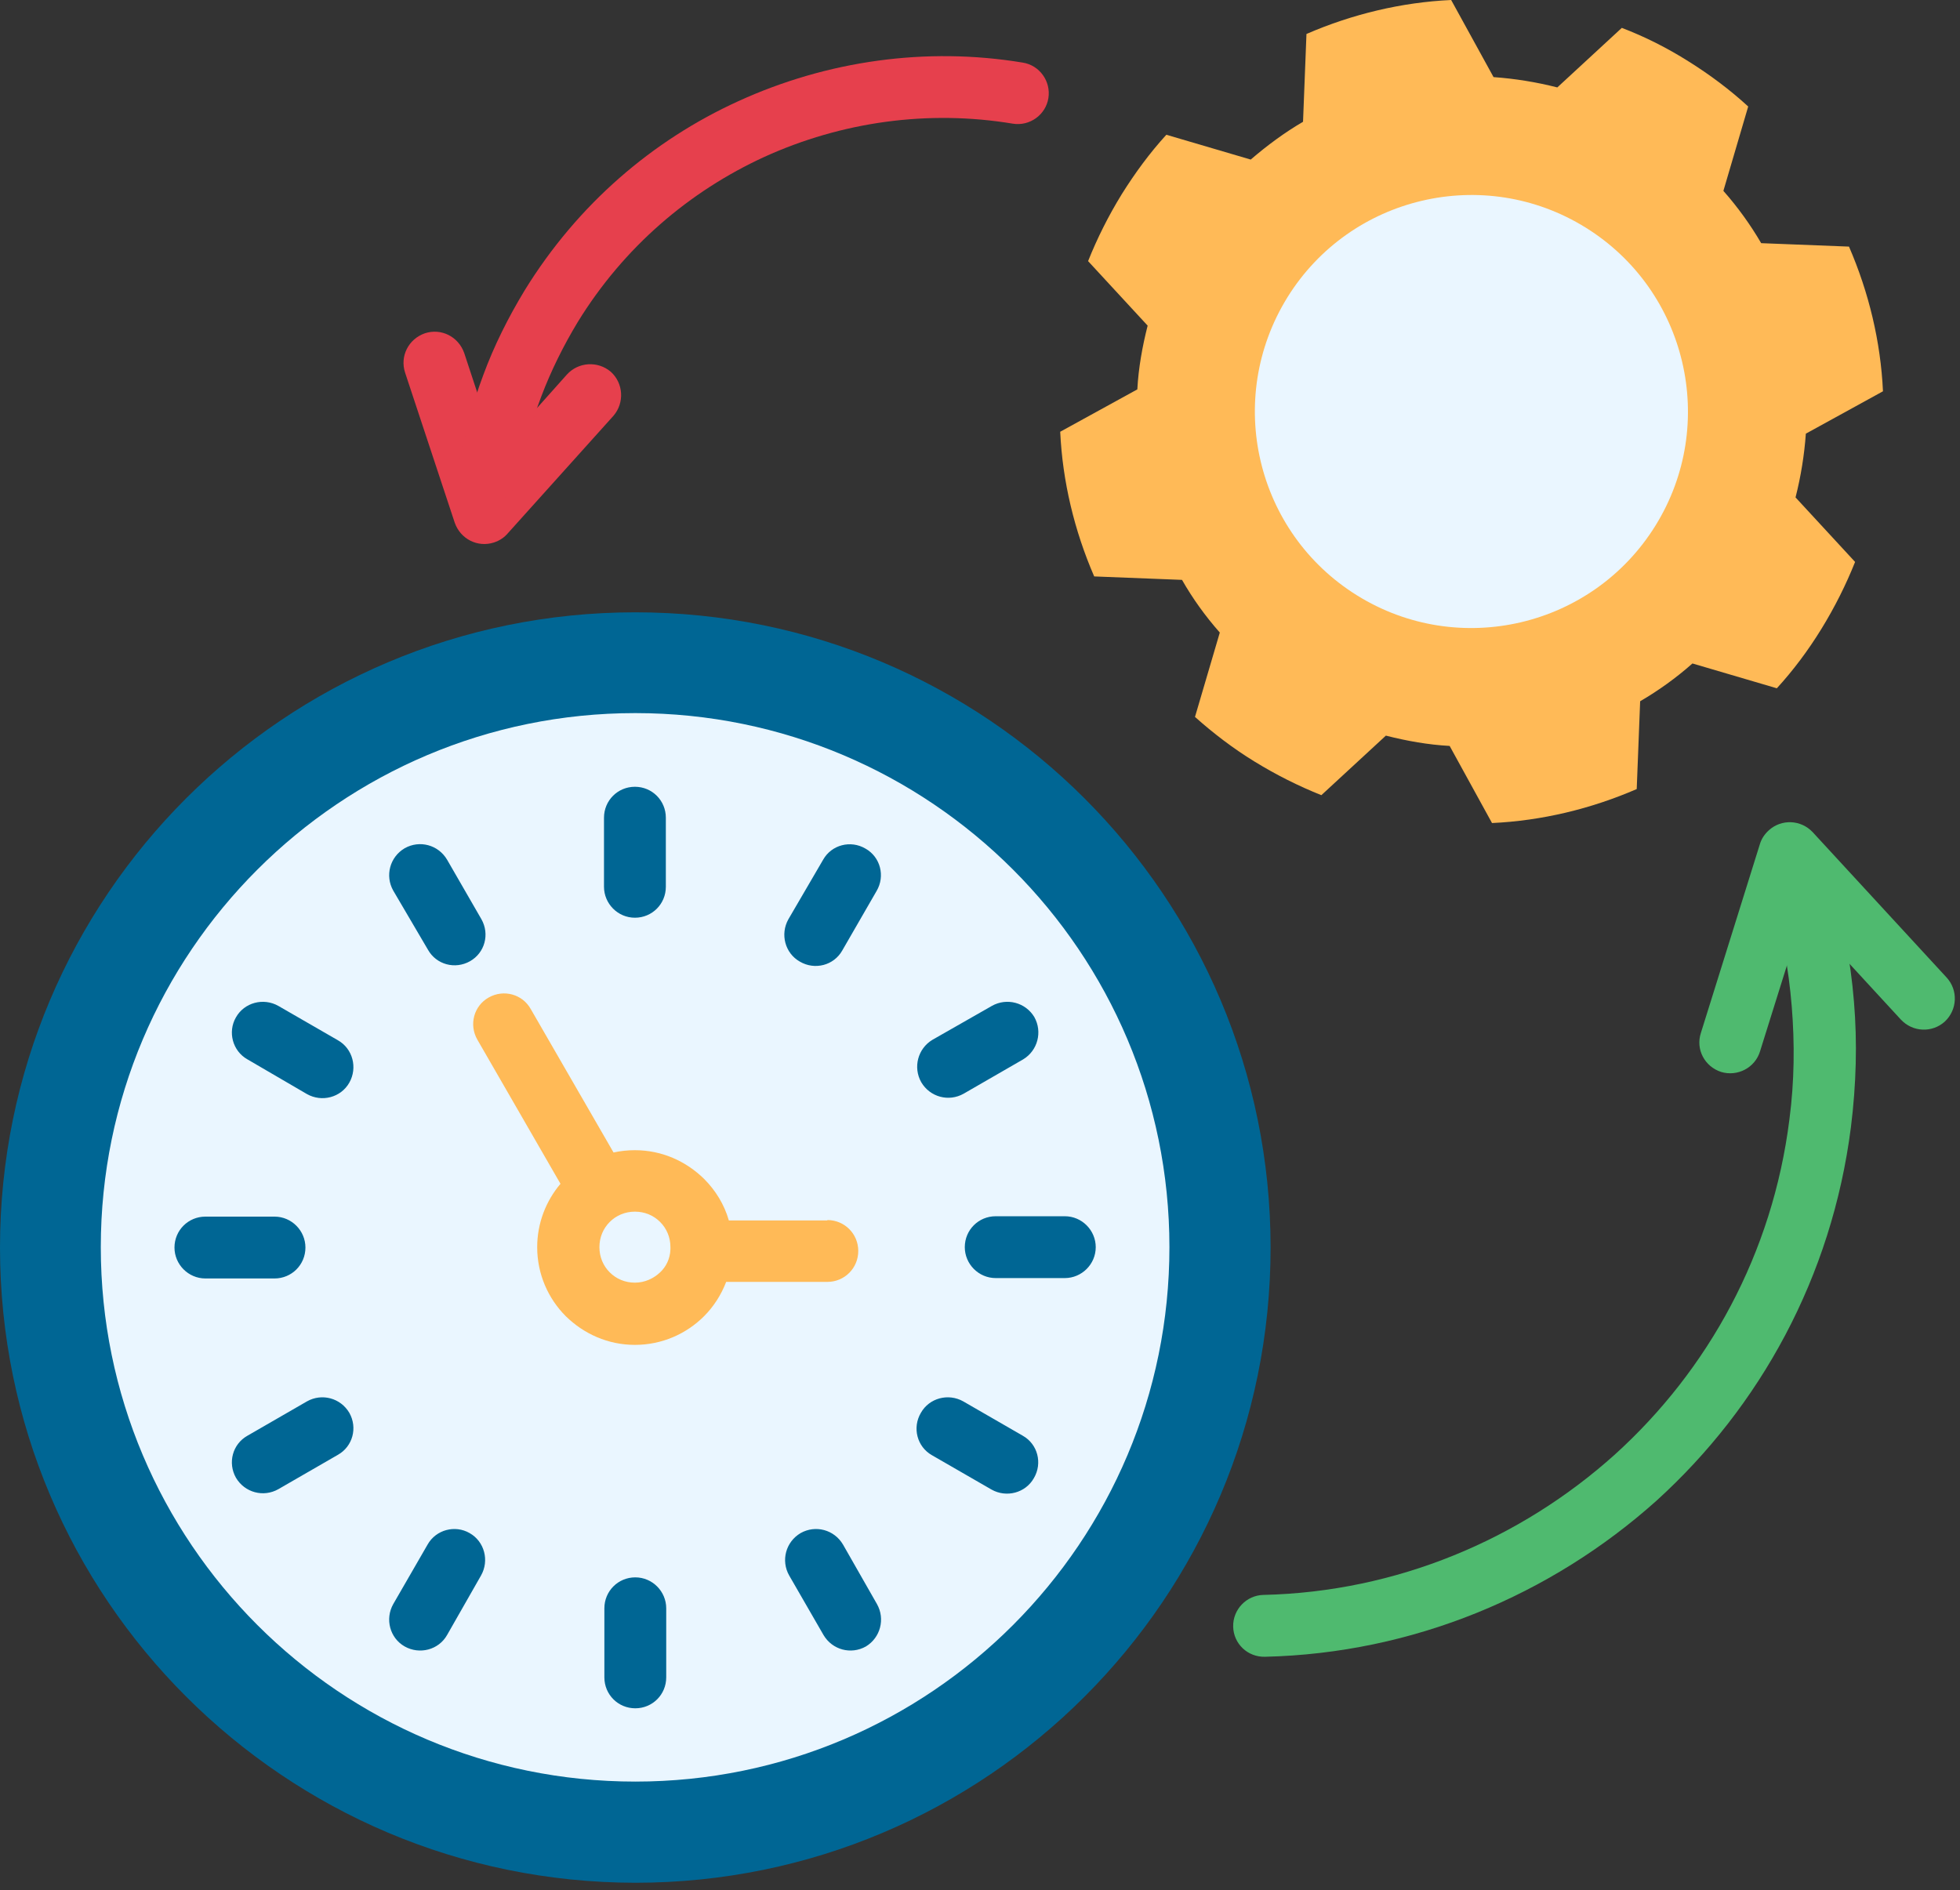
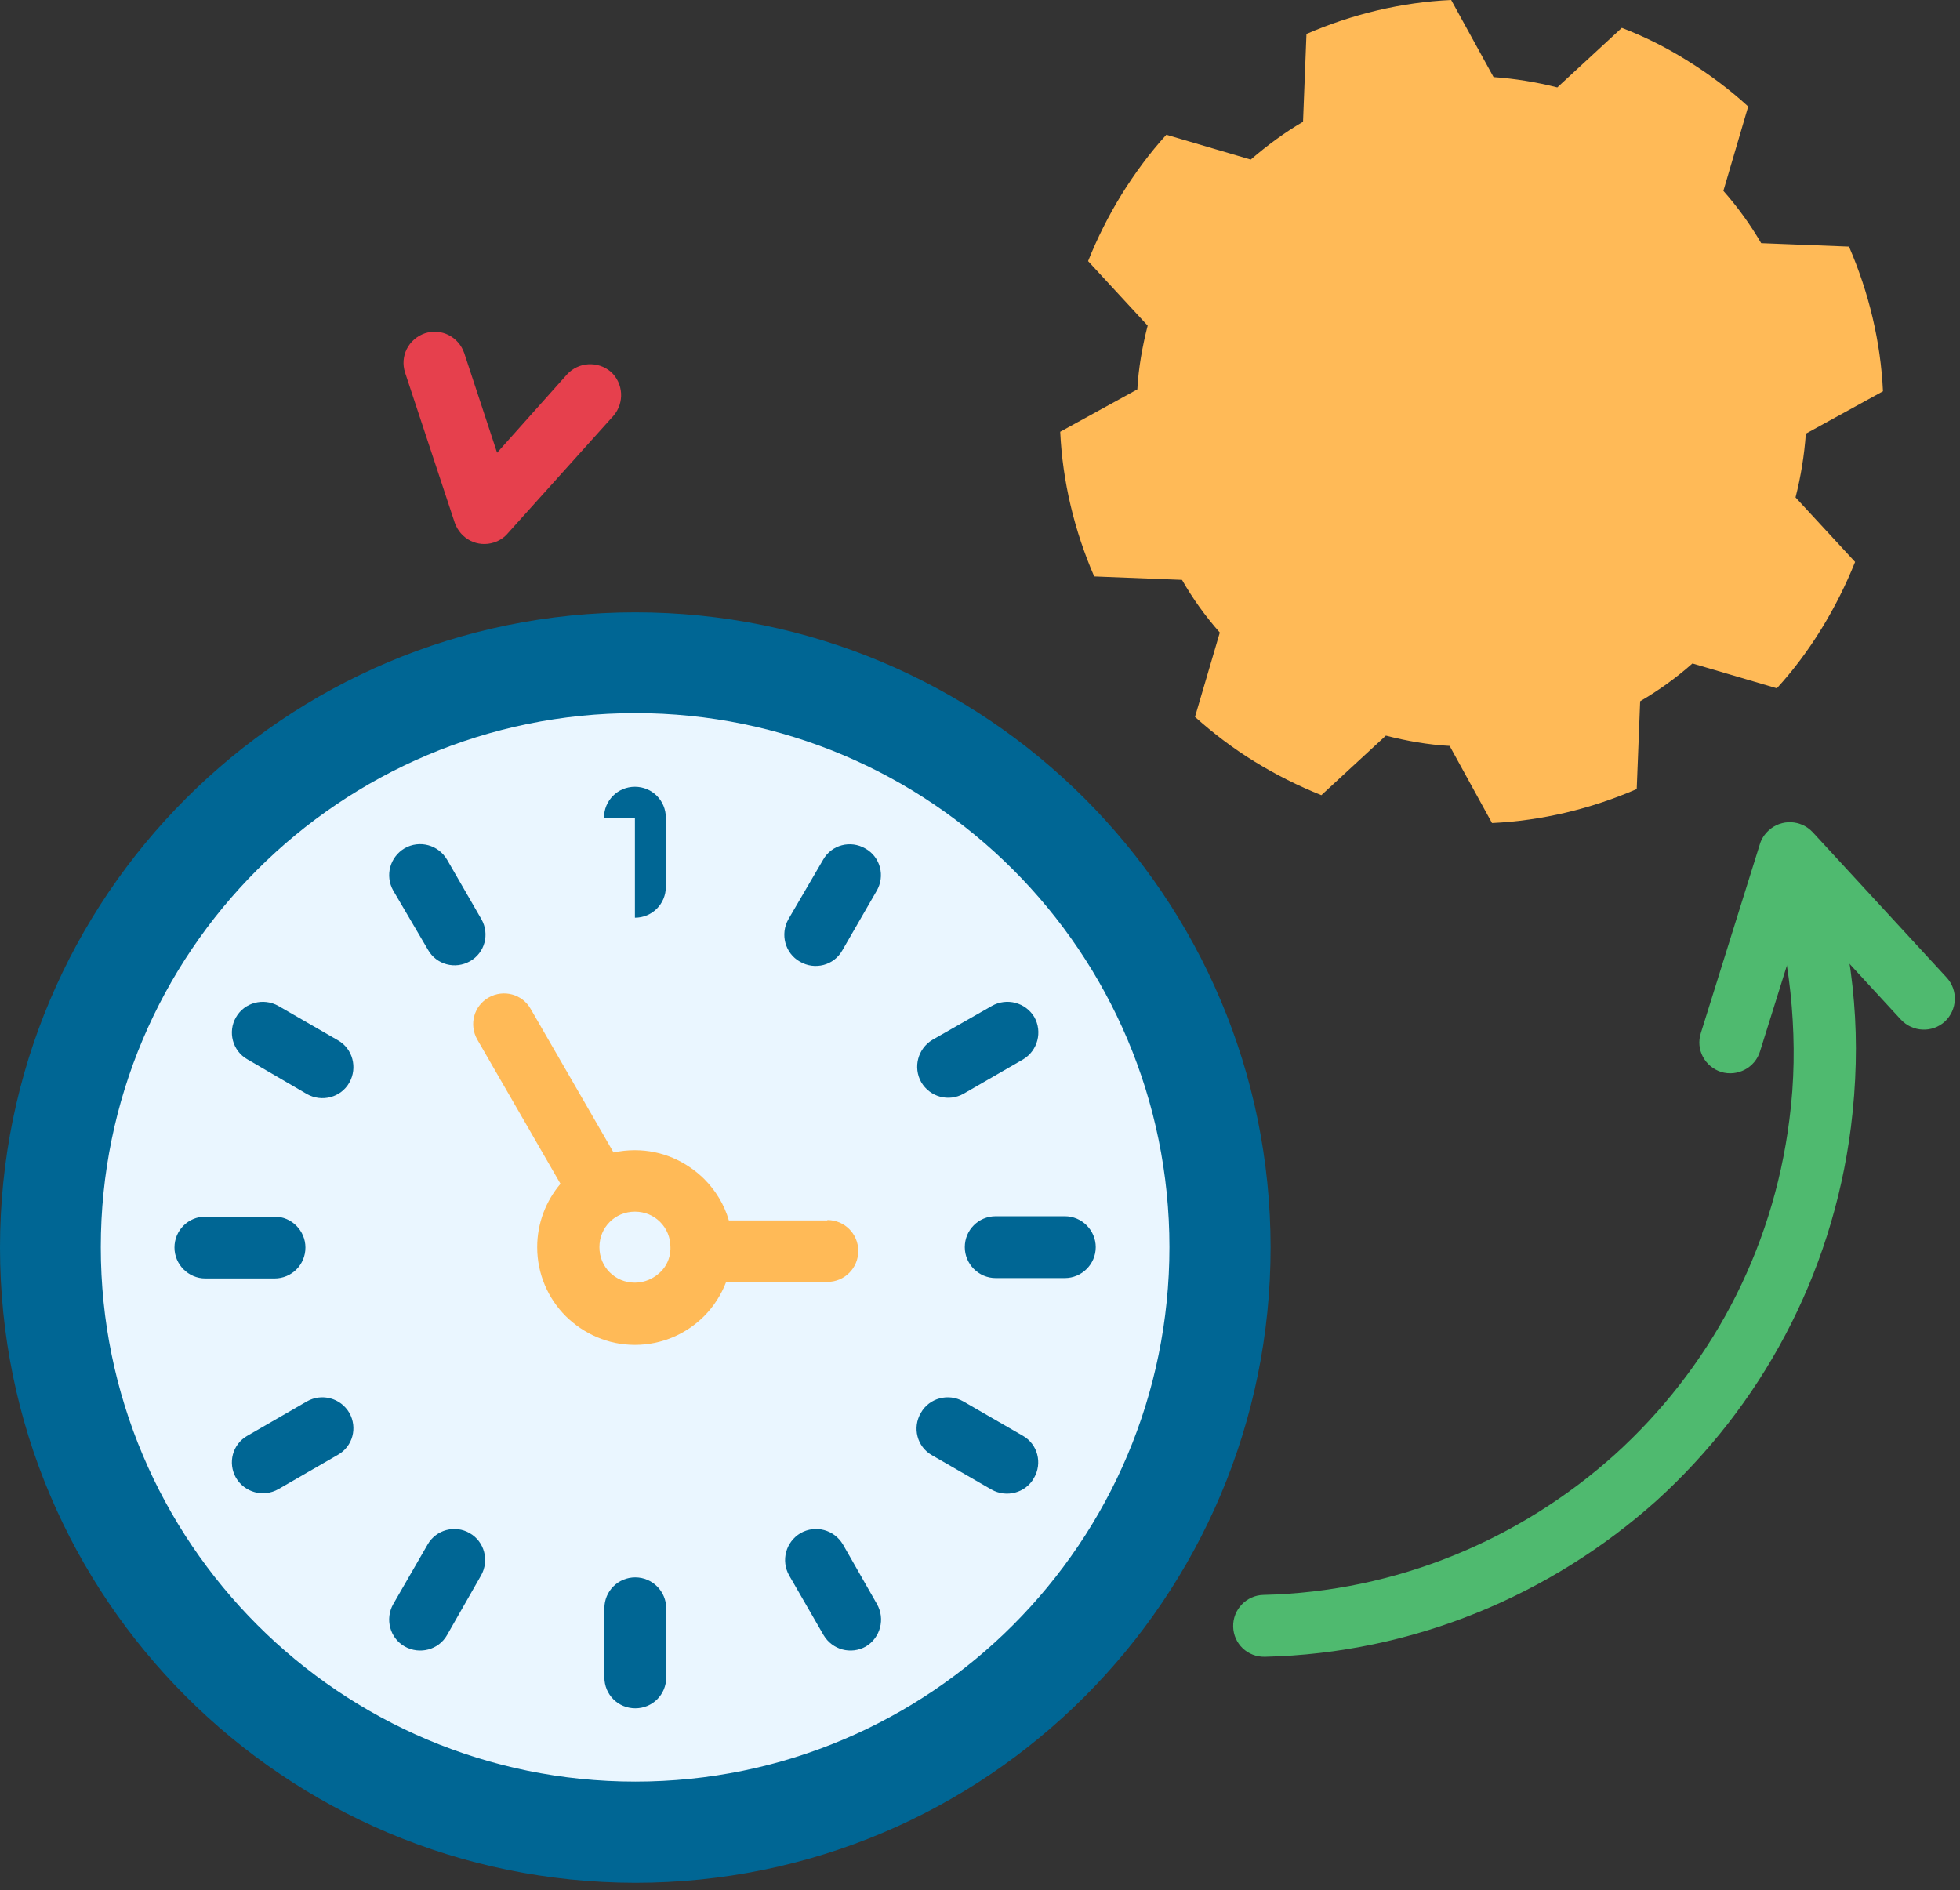
<svg xmlns="http://www.w3.org/2000/svg" width="197" height="190" viewBox="0 0 197 190" fill="none">
  <rect x="0" y="0" width="197" height="190" fill="#333333" stroke="none" />
  <path fill-rule="evenodd" clip-rule="evenodd" d="M63.854 61.551C99.119 61.551 127.707 90.14 127.707 125.405C127.707 160.67 99.119 189.259 63.854 189.259C28.588 189.22 0 160.67 0 125.405C0 90.14 28.588 61.551 63.854 61.551Z" fill="#006694" />
  <path fill-rule="evenodd" clip-rule="evenodd" d="M63.854 71.682C93.517 71.682 117.539 95.742 117.539 125.366C117.539 155.029 93.517 179.089 63.854 179.089C34.191 179.089 10.131 155.029 10.131 125.366C10.131 95.742 34.191 71.682 63.854 71.682Z" fill="#EAF6FF" />
-   <path d="M24.866 106.487C23.37 105.643 22.871 103.724 23.715 102.266C24.559 100.769 26.478 100.271 27.975 101.115L33.961 104.568C35.458 105.413 35.956 107.331 35.112 108.828C34.268 110.325 32.349 110.823 30.853 109.979L24.866 106.487ZM39.525 89.526C38.681 88.029 39.18 86.149 40.676 85.266C42.173 84.422 44.053 84.921 44.936 86.418L48.389 92.404C49.234 93.901 48.735 95.781 47.238 96.625C45.742 97.469 43.861 96.971 43.017 95.474L39.525 89.526ZM60.708 82.197C60.708 80.47 62.089 79.088 63.816 79.088C65.543 79.088 66.924 80.47 66.924 82.197V89.142C66.924 90.869 65.543 92.251 63.816 92.251C62.089 92.251 60.708 90.831 60.708 89.142V82.197ZM82.734 86.418C83.578 84.921 85.497 84.422 86.993 85.305C88.49 86.149 88.989 88.068 88.106 89.564L84.653 95.551C83.808 97.047 81.89 97.546 80.393 96.663C78.897 95.819 78.398 93.901 79.242 92.404L82.734 86.418ZM99.695 101.115C101.192 100.271 103.072 100.769 103.955 102.228C104.799 103.724 104.3 105.605 102.842 106.487L96.855 109.941C95.359 110.785 93.479 110.286 92.596 108.79C91.752 107.293 92.251 105.413 93.709 104.53L99.695 101.115ZM107.024 122.259C108.751 122.259 110.133 123.679 110.133 125.367C110.133 127.094 108.713 128.475 107.024 128.475H100.079C98.352 128.475 96.971 127.055 96.971 125.367C96.971 123.64 98.352 122.259 100.079 122.259H107.024ZM102.803 144.324C104.3 145.168 104.799 147.086 103.916 148.583C103.072 150.08 101.153 150.578 99.657 149.734L93.67 146.281C92.174 145.436 91.675 143.518 92.558 142.021C93.402 140.525 95.32 140.026 96.817 140.87L102.803 144.324ZM88.145 161.246C88.989 162.743 88.49 164.623 87.032 165.506C85.535 166.35 83.655 165.851 82.772 164.355L79.319 158.368C78.475 156.872 78.973 154.991 80.47 154.109C81.966 153.265 83.847 153.763 84.729 155.26L88.145 161.246ZM66.962 168.614C66.962 170.341 65.581 171.722 63.854 171.722C62.127 171.722 60.746 170.341 60.746 168.614V161.668C60.746 159.942 62.127 158.56 63.854 158.56C65.581 158.56 66.962 159.98 66.962 161.668V168.614ZM44.936 164.355C44.092 165.851 42.173 166.35 40.676 165.506C39.18 164.662 38.681 162.743 39.525 161.246L42.979 155.26C43.823 153.763 45.742 153.265 47.2 154.109C48.697 154.953 49.195 156.872 48.351 158.368L44.936 164.355ZM27.975 149.696C26.478 150.54 24.598 150.041 23.715 148.545C22.871 147.048 23.37 145.168 24.866 144.324L30.853 140.87C32.349 140.026 34.23 140.525 35.112 142.021C35.956 143.518 35.458 145.398 33.961 146.242L27.975 149.696ZM20.645 128.514C18.919 128.514 17.537 127.094 17.537 125.405C17.537 123.679 18.919 122.297 20.645 122.297H27.591C29.318 122.297 30.699 123.717 30.699 125.405C30.699 127.132 29.318 128.514 27.591 128.514H20.645Z" fill="#006694" />
+   <path d="M24.866 106.487C23.37 105.643 22.871 103.724 23.715 102.266C24.559 100.769 26.478 100.271 27.975 101.115L33.961 104.568C35.458 105.413 35.956 107.331 35.112 108.828C34.268 110.325 32.349 110.823 30.853 109.979L24.866 106.487ZM39.525 89.526C38.681 88.029 39.18 86.149 40.676 85.266C42.173 84.422 44.053 84.921 44.936 86.418L48.389 92.404C49.234 93.901 48.735 95.781 47.238 96.625C45.742 97.469 43.861 96.971 43.017 95.474L39.525 89.526ZM60.708 82.197C60.708 80.47 62.089 79.088 63.816 79.088C65.543 79.088 66.924 80.47 66.924 82.197V89.142C66.924 90.869 65.543 92.251 63.816 92.251V82.197ZM82.734 86.418C83.578 84.921 85.497 84.422 86.993 85.305C88.49 86.149 88.989 88.068 88.106 89.564L84.653 95.551C83.808 97.047 81.89 97.546 80.393 96.663C78.897 95.819 78.398 93.901 79.242 92.404L82.734 86.418ZM99.695 101.115C101.192 100.271 103.072 100.769 103.955 102.228C104.799 103.724 104.3 105.605 102.842 106.487L96.855 109.941C95.359 110.785 93.479 110.286 92.596 108.79C91.752 107.293 92.251 105.413 93.709 104.53L99.695 101.115ZM107.024 122.259C108.751 122.259 110.133 123.679 110.133 125.367C110.133 127.094 108.713 128.475 107.024 128.475H100.079C98.352 128.475 96.971 127.055 96.971 125.367C96.971 123.64 98.352 122.259 100.079 122.259H107.024ZM102.803 144.324C104.3 145.168 104.799 147.086 103.916 148.583C103.072 150.08 101.153 150.578 99.657 149.734L93.67 146.281C92.174 145.436 91.675 143.518 92.558 142.021C93.402 140.525 95.32 140.026 96.817 140.87L102.803 144.324ZM88.145 161.246C88.989 162.743 88.49 164.623 87.032 165.506C85.535 166.35 83.655 165.851 82.772 164.355L79.319 158.368C78.475 156.872 78.973 154.991 80.47 154.109C81.966 153.265 83.847 153.763 84.729 155.26L88.145 161.246ZM66.962 168.614C66.962 170.341 65.581 171.722 63.854 171.722C62.127 171.722 60.746 170.341 60.746 168.614V161.668C60.746 159.942 62.127 158.56 63.854 158.56C65.581 158.56 66.962 159.98 66.962 161.668V168.614ZM44.936 164.355C44.092 165.851 42.173 166.35 40.676 165.506C39.18 164.662 38.681 162.743 39.525 161.246L42.979 155.26C43.823 153.763 45.742 153.265 47.2 154.109C48.697 154.953 49.195 156.872 48.351 158.368L44.936 164.355ZM27.975 149.696C26.478 150.54 24.598 150.041 23.715 148.545C22.871 147.048 23.37 145.168 24.866 144.324L30.853 140.87C32.349 140.026 34.23 140.525 35.112 142.021C35.956 143.518 35.458 145.398 33.961 146.242L27.975 149.696ZM20.645 128.514C18.919 128.514 17.537 127.094 17.537 125.405C17.537 123.679 18.919 122.297 20.645 122.297H27.591C29.318 122.297 30.699 123.717 30.699 125.405C30.699 127.132 29.318 128.514 27.591 128.514H20.645Z" fill="#006694" />
  <path d="M83.157 122.642C84.883 122.642 86.265 124.024 86.265 125.75C86.265 127.477 84.883 128.859 83.157 128.859H72.988C72.489 130.163 71.721 131.353 70.762 132.312C68.997 134.077 66.541 135.19 63.816 135.19C61.092 135.19 58.674 134.077 56.871 132.312C55.105 130.547 53.993 128.091 53.993 125.367C53.993 122.949 54.875 120.723 56.334 118.997L47.968 104.491C47.124 102.995 47.623 101.114 49.119 100.27C50.616 99.426 52.496 99.925 53.34 101.421L61.667 115.85C62.358 115.696 63.087 115.62 63.816 115.62C66.541 115.62 68.958 116.733 70.762 118.498C71.913 119.649 72.796 121.069 73.256 122.68H83.157V122.642ZM67.385 125.597C67.385 125.482 67.385 125.443 67.385 125.367C67.385 124.369 67.001 123.486 66.349 122.834C65.697 122.182 64.814 121.798 63.816 121.798C62.819 121.798 61.936 122.182 61.284 122.834C60.631 123.486 60.248 124.369 60.248 125.367C60.248 126.364 60.631 127.247 61.284 127.899C61.936 128.552 62.819 128.935 63.816 128.935C64.814 128.935 65.697 128.513 66.349 127.899C66.963 127.324 67.347 126.518 67.385 125.597Z" fill="#FFBA57" />
  <path d="M195.667 98.275C196.818 99.541 196.741 101.498 195.475 102.688C194.209 103.839 192.252 103.763 191.062 102.496L181.238 91.828L176.902 105.681C176.403 107.331 174.638 108.252 172.988 107.753C171.338 107.216 170.417 105.489 170.954 103.839L176.902 84.806C177.056 84.307 177.363 83.847 177.785 83.463C179.051 82.312 181.008 82.388 182.198 83.655L195.667 98.275Z" fill="#4FBA6F" />
  <path d="M127.131 166.542C125.404 166.58 123.984 165.237 123.946 163.51C123.908 161.783 125.289 160.364 126.978 160.325C140.37 160.018 152.803 154.761 162.32 146.204C171.683 137.723 178.168 126.019 179.856 112.512C180.355 108.713 180.394 104.914 180.087 101.153C179.78 97.354 179.089 93.632 178.015 90.063C177.516 88.413 178.475 86.686 180.125 86.187C181.775 85.688 183.502 86.648 184.001 88.298C185.19 92.289 185.996 96.433 186.342 100.693C186.687 104.799 186.572 109.02 186.035 113.317C184.116 128.36 176.902 141.407 166.502 150.847C155.873 160.364 142.02 166.196 127.131 166.542Z" fill="#4FBA6F" />
  <path fill-rule="evenodd" clip-rule="evenodd" d="M175.712 10.706L173.218 19.187C174.676 20.837 175.942 22.602 177.017 24.444L185.842 24.789C187.838 29.394 189.027 34.344 189.258 39.333L181.506 43.593C181.353 45.741 181.007 47.89 180.47 50.001L186.456 56.486C185.535 58.788 184.423 61.014 183.08 63.201C181.736 65.389 180.24 67.384 178.59 69.188L170.109 66.693C168.459 68.152 166.694 69.418 164.852 70.492L164.507 79.318C159.902 81.314 154.952 82.503 149.963 82.734L145.704 74.982C143.555 74.867 141.406 74.483 139.295 73.946L132.81 79.932C130.508 79.011 128.282 77.898 126.095 76.555C123.907 75.212 121.912 73.677 120.108 72.066L122.603 63.585C121.144 61.935 119.878 60.17 118.804 58.29L109.978 57.944C107.982 53.339 106.793 48.389 106.562 43.401L114.314 39.141C114.429 36.992 114.813 34.843 115.35 32.733L109.364 26.248C110.285 23.945 111.398 21.72 112.741 19.532C114.084 17.383 115.58 15.35 117.23 13.546L125.711 16.04C127.361 14.62 129.126 13.316 130.968 12.241L131.313 3.415C135.918 1.42 140.869 0.23 145.857 0L150.117 7.751C152.266 7.905 154.414 8.25 156.525 8.788L163.01 2.801C165.313 3.684 167.538 4.797 169.726 6.178C171.874 7.521 173.87 9.018 175.712 10.706Z" fill="#FFBA57" />
-   <path fill-rule="evenodd" clip-rule="evenodd" d="M159.365 22.871C169.573 29.202 172.719 42.633 166.388 52.84C160.056 63.048 146.625 66.195 136.418 59.863C126.211 53.531 123.064 40.139 129.396 29.893C135.727 19.686 149.158 16.539 159.365 22.871Z" fill="#EAF6FF" />
  <path d="M40.714 37.453C40.177 35.803 41.059 34.076 42.709 33.501C44.359 32.963 46.086 33.846 46.662 35.496L49.962 45.511L56.984 37.645C58.136 36.379 60.093 36.263 61.397 37.376C62.664 38.527 62.779 40.484 61.666 41.789L51.075 53.57C50.691 54.03 50.23 54.337 49.655 54.529C48.005 55.066 46.278 54.184 45.702 52.534L40.714 37.453Z" fill="#E6404D" />
-   <path d="M102.803 6.294C104.491 6.562 105.642 8.174 105.374 9.862C105.105 11.551 103.493 12.702 101.805 12.433C93.286 11.014 84.575 12.242 76.824 15.772C69.302 19.226 62.702 24.828 58.059 32.388C56.601 34.805 55.373 37.3 54.413 39.832C53.416 42.442 52.725 45.089 52.265 47.776C51.996 49.464 50.384 50.615 48.696 50.346C47.007 50.078 45.856 48.466 46.125 46.778C46.662 43.708 47.468 40.638 48.581 37.683C49.655 34.767 51.075 31.927 52.725 29.203C58.059 20.53 65.619 14.083 74.214 10.169C83.117 6.102 93.094 4.682 102.803 6.294Z" fill="#E6404D" />
</svg>